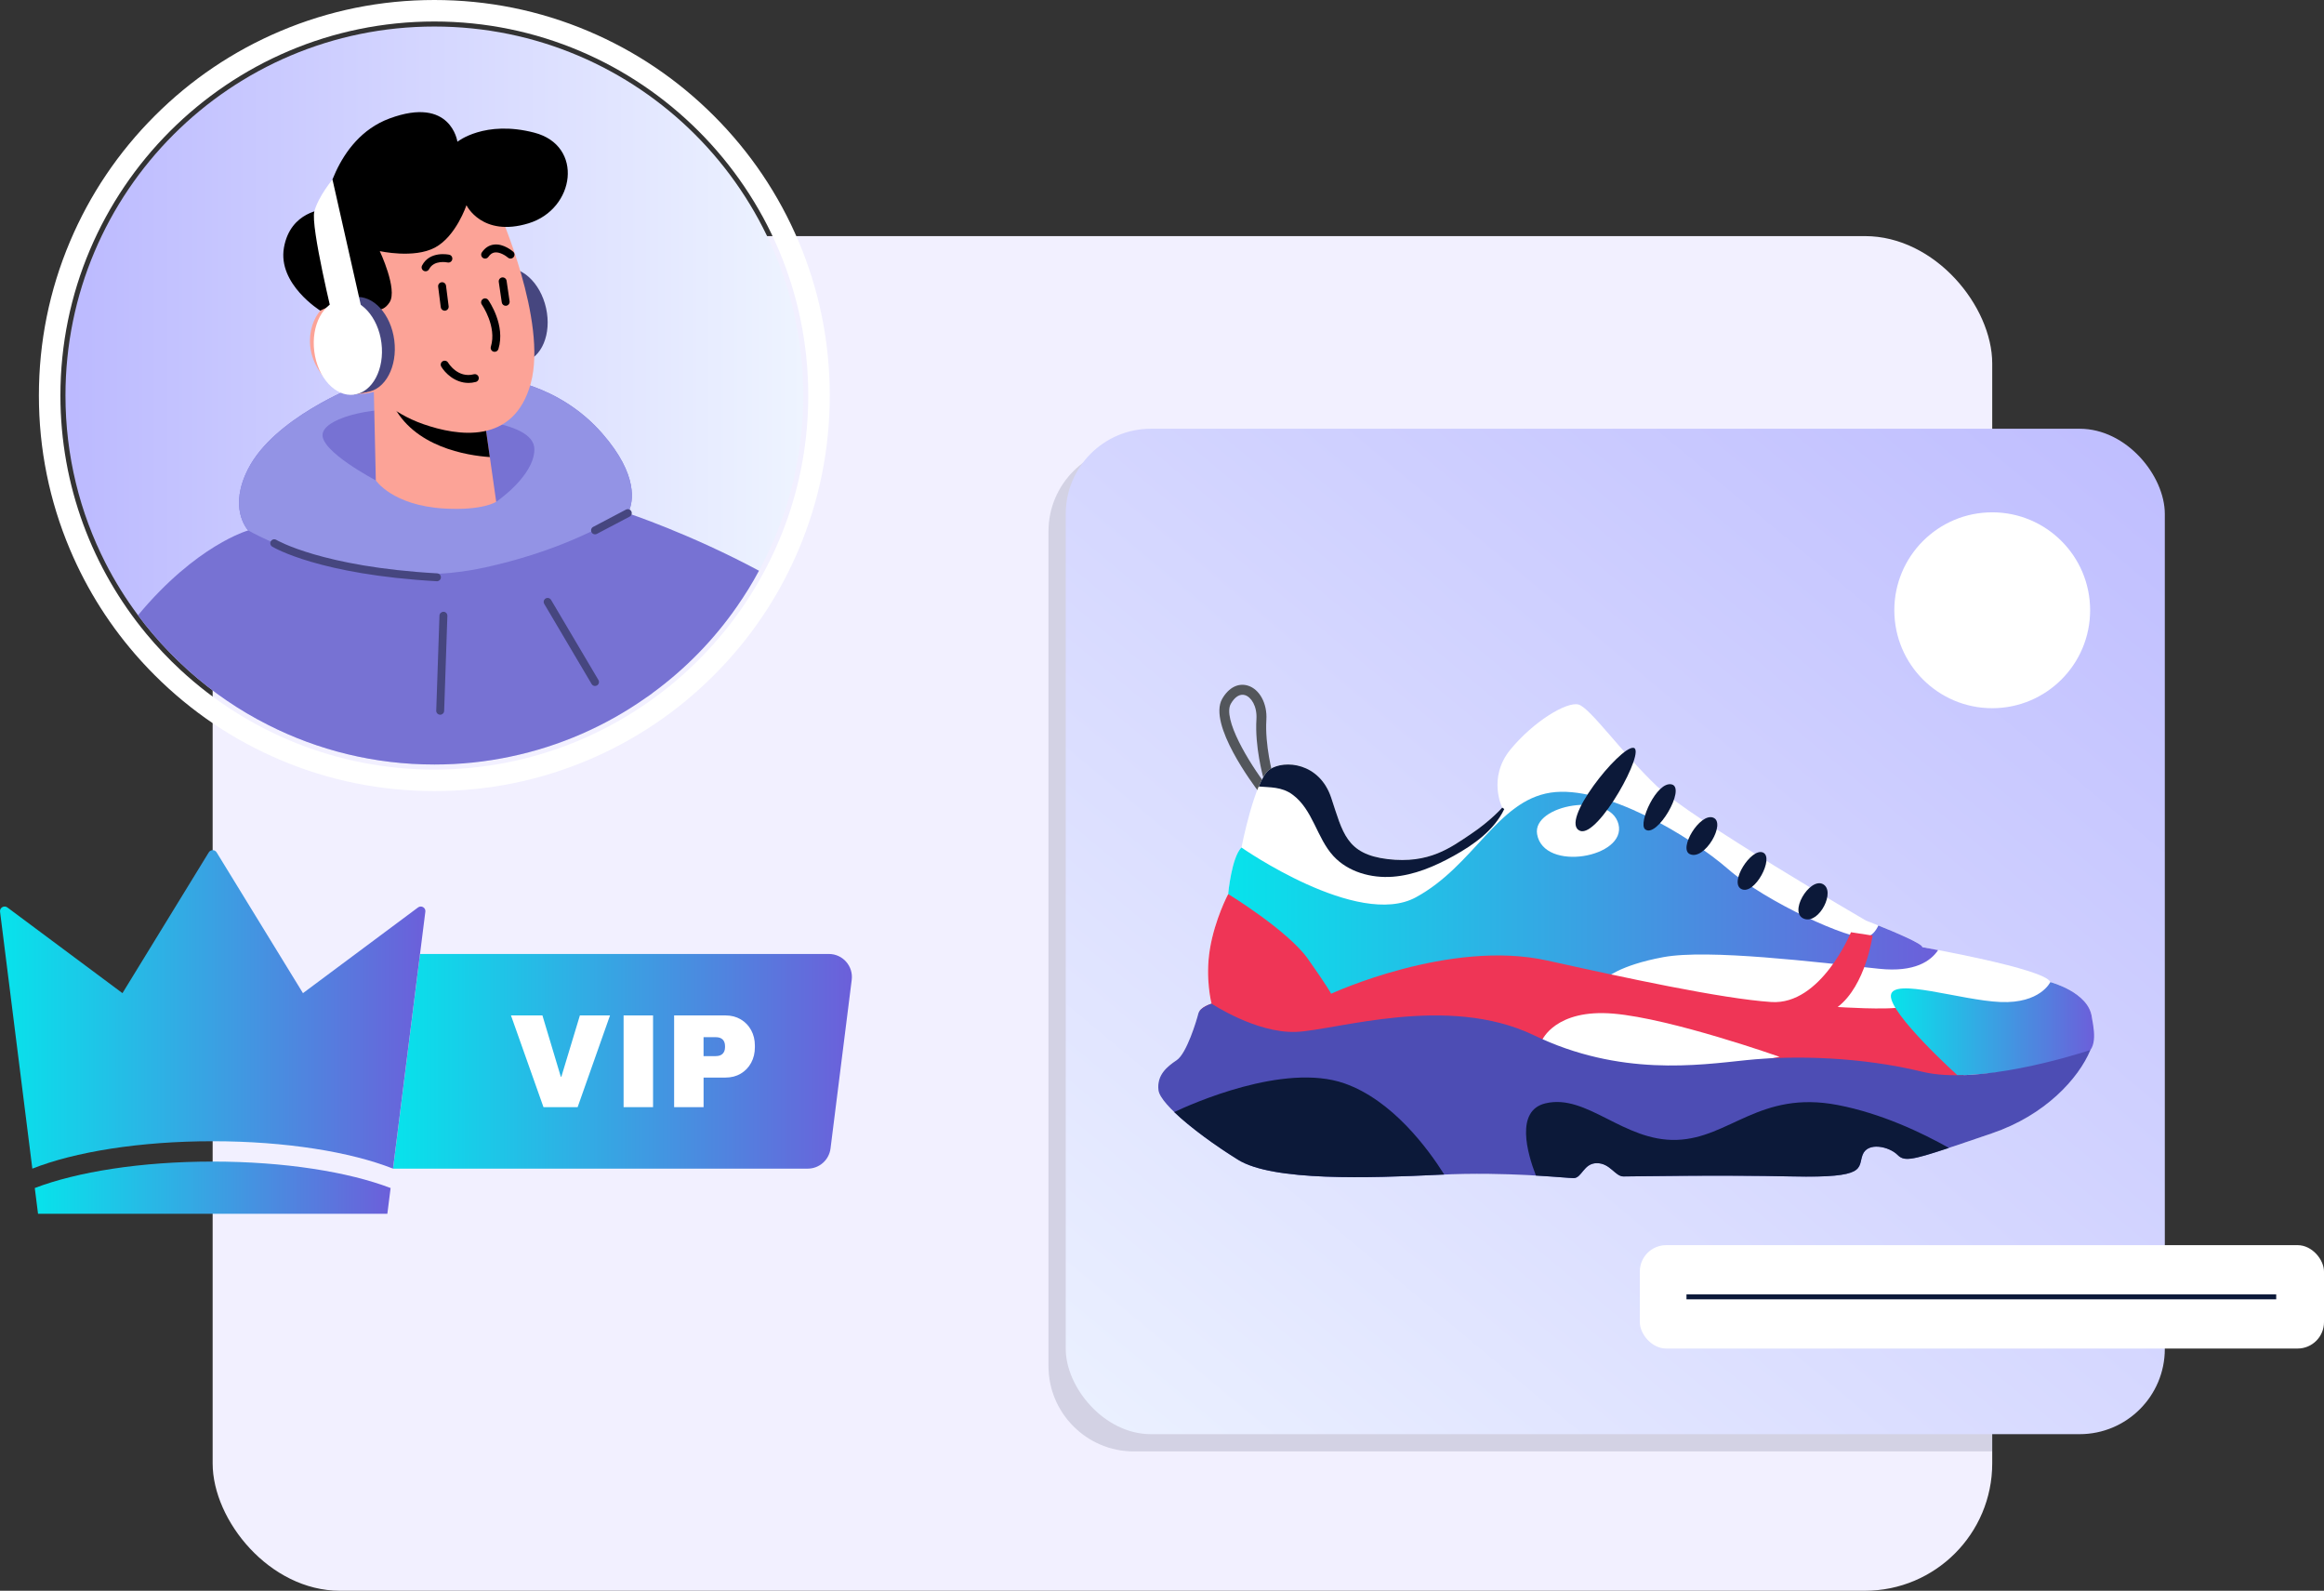
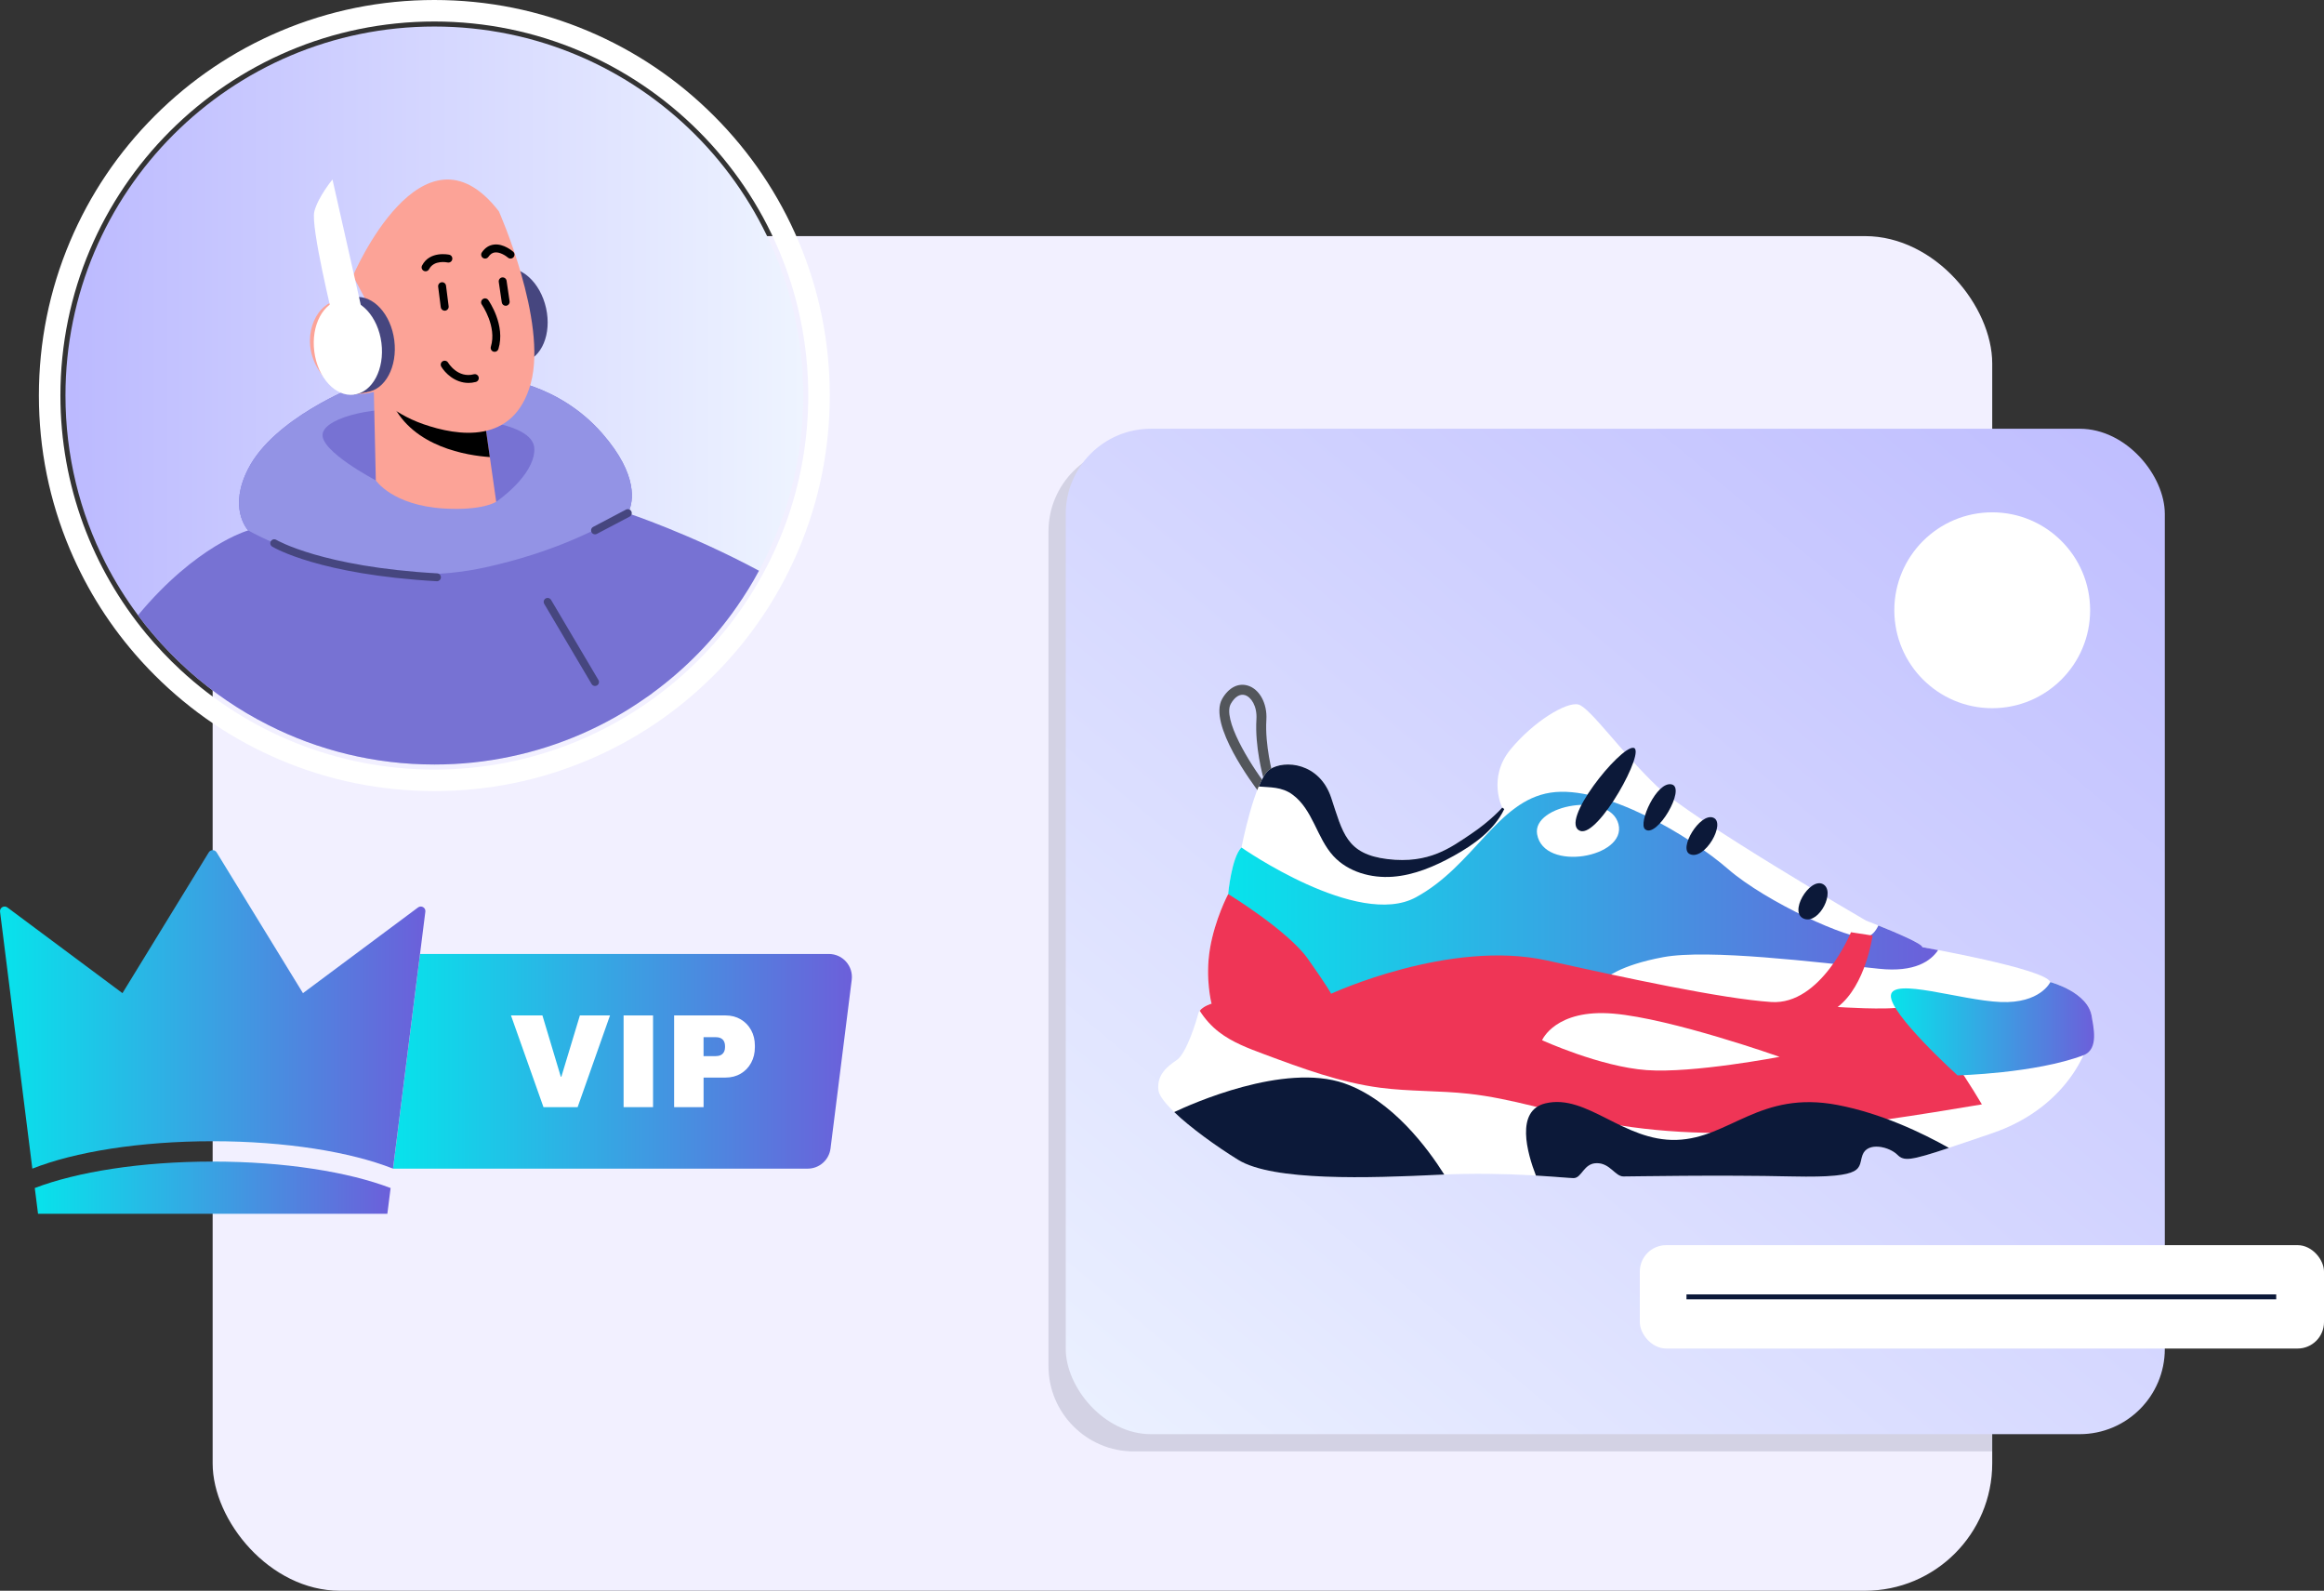
<svg xmlns="http://www.w3.org/2000/svg" xmlns:xlink="http://www.w3.org/1999/xlink" id="_Шар_2" data-name="Шар 2" viewBox="0 0 942.84 645.18">
  <rect x="0" y="0" width="942.84" height="645.18" fill="#333333" stroke="none" />
  <defs>
    <style>
      .cls-1 {
        fill: url(#_Градієнт_без_назви_10);
      }

      .cls-2 {
        fill: url(#_Градієнт_без_назви_14);
      }

      .cls-3 {
        fill: #f2f0ff;
      }

      .cls-4 {
        fill: #fff;
      }

      .cls-5 {
        fill: #ef3556;
      }

      .cls-6 {
        fill: #fca397;
      }

      .cls-7 {
        fill: #9393e5;
      }

      .cls-8 {
        fill: #0c1939;
      }

      .cls-9 {
        fill: #46467f;
      }

      .cls-10 {
        fill: #53565b;
      }

      .cls-11 {
        fill: #7772d3;
      }

      .cls-12 {
        fill: #4d4db4;
      }

      .cls-13 {
        fill: #11183f;
        opacity: .14;
      }

      .cls-14 {
        fill: url(#_Градієнт_без_назви_10-2);
      }

      .cls-15 {
        fill: url(#_Градієнт_без_назви_10-4);
      }

      .cls-16 {
        fill: url(#_Градієнт_без_назви_10-3);
      }

      .cls-17 {
        fill: url(#_Градієнт_без_назви_10-5);
      }

      .cls-18 {
        fill: url(#_Градієнт_без_назви_14-2);
      }
    </style>
    <linearGradient id="_Градієнт_без_назви_14" data-name="Градієнт без назви 14" x1="412.32" y1="116.61" x2="841.71" y2="632.3" gradientTransform="translate(1285.1) rotate(-180) scale(1 -1)" gradientUnits="userSpaceOnUse">
      <stop offset=".01" stop-color="#bcbaff" />
      <stop offset="1" stop-color="#eef4ff" />
    </linearGradient>
    <linearGradient id="_Градієнт_без_назви_10" data-name="Градієнт без назви 10" x1="650.37" y1="365.45" x2="938.4" y2="365.45" gradientTransform="translate(-152.1)" gradientUnits="userSpaceOnUse">
      <stop offset=".01" stop-color="#08e2eb" />
      <stop offset="1" stop-color="#6c5fda" />
    </linearGradient>
    <linearGradient id="_Градієнт_без_назви_10-2" data-name="Градієнт без назви 10" x1="919.2" y1="417.23" x2="1001.67" y2="417.23" xlink:href="#_Градієнт_без_назви_10" />
    <linearGradient id="_Градієнт_без_назви_10-3" data-name="Градієнт без назви 10" x1="159.46" y1="430.44" x2="345.61" y2="430.44" gradientTransform="matrix(1,0,0,1,0,0)" xlink:href="#_Градієнт_без_назви_10" />
    <linearGradient id="_Градієнт_без_назви_10-4" data-name="Градієнт без назви 10" x1="0" y1="409.39" x2="172.58" y2="409.39" gradientTransform="matrix(1,0,0,1,0,0)" xlink:href="#_Градієнт_без_назви_10" />
    <linearGradient id="_Градієнт_без_назви_10-5" data-name="Градієнт без назви 10" x1="14.11" y1="481.7" x2="158.47" y2="481.7" gradientTransform="matrix(1,0,0,1,0,0)" xlink:href="#_Градієнт_без_назви_10" />
    <linearGradient id="_Градієнт_без_назви_14-2" data-name="Градієнт без назви 14" x1="26.55" y1="160.42" x2="325.86" y2="160.42" gradientTransform="matrix(1,0,0,1,0,0)" xlink:href="#_Градієнт_без_назви_14" />
  </defs>
  <g id="_Шар_1-2" data-name="Шар 1">
    <g>
      <rect class="cls-3" x="86.27" y="95.76" width="721.97" height="549.42" rx="51.65" ry="51.65" />
      <path class="cls-13" d="m425.37,215.45v338.66c0,19.01,15.55,34.56,34.56,34.56h348.34V180.89h-348.34c-19.01,0-34.56,15.55-34.56,34.56Z" />
      <rect class="cls-2" x="432.37" y="173.89" width="445.89" height="407.78" rx="34.56" ry="34.56" />
      <circle class="cls-4" cx="808.24" cy="247.51" r="39.72" />
      <g>
        <path class="cls-10" d="m510.82,321.38c-2.15-2.8-20.86-27.64-14.98-37.95,2.59-4.53,6.47-6.54,10.38-5.37,4.78,1.43,7.96,7.28,7.54,13.91-.64,10.3,2.59,22.12,2.63,22.24l-3.9,1.08c-.14-.51-3.45-12.58-2.76-23.58.33-5.35-2.15-9.03-4.67-9.79-2.01-.6-4.09.67-5.71,3.5-3.44,6.02,7.17,23.73,14.67,33.48l-3.2,2.46Z" />
        <path class="cls-4" d="m491.53,407.07s-2.7-10.11-.67-22.24c2.02-12.13,7.41-22.24,7.41-22.24,0,0,1.35-14.82,5.39-18.87,0,0,5.39-27.63,11.45-31.67,6.06-4.04,20.21-2.7,24.93,11.45,4.72,14.15,6.06,22.91,22.91,24.93,16.84,2.02,25.6-4.72,33.69-10.11,8.09-5.39,12.8-10.78,12.8-10.78,0,0-6.06-12.13,3.37-23.58,9.43-11.45,22.91-19.54,27.63-18.19,4.72,1.35,17.52,19.54,31.67,33.02,14.15,13.48,84.9,54.58,84.9,54.58,0,0,22.91,8.76,22.91,10.78,0,0,49.86,8.76,51.88,14.15,0,0,15.5,4.04,16.84,14.15,1.35,10.11-8.76,36.39-40.43,47.17-31.67,10.78-35.04,12.13-38.41,8.76-3.37-3.37-12.13-5.39-14.15,0-2.02,5.39,2.02,9.43-28.3,8.76-30.32-.67-65.36,0-68.73,0s-5.39-5.39-10.78-5.39-6.06,6.06-9.43,6.06-26.28-2.7-54.58-1.35c-28.3,1.35-67.38,2.7-81.53-6.06-14.15-8.76-31.67-22.24-32.34-28.3-.67-6.06,3.37-9.43,7.41-12.13,4.04-2.7,8.09-16.17,8.76-18.87.67-2.7,5.39-4.04,5.39-4.04Z" />
        <path class="cls-1" d="m523.87,409.76l127.35-12.8s5.39-5.39,23.58-8.76c18.19-3.37,61.99,2.02,87.59,4.72,14.47,1.52,20.97-3.19,23.9-7.58-3.88-.74-6.38-1.18-6.38-1.18,0-1.41-11.12-6.09-17.86-8.8-1,2.19-2.57,4.2-5.04,4.75-6.06,1.35-40.43-14.15-55.93-27.63-15.5-13.48-50.53-34.36-72.1-30.99-21.56,3.37-30.99,29.65-54.58,42.45-23.58,12.8-70.75-20.21-70.75-20.21-4.04,4.04-5.39,18.87-5.39,18.87,12.8,12.13,25.6,47.17,25.6,47.17Z" />
        <path class="cls-5" d="m491.53,407.07s-3.35.96-4.8,2.88c2.1,3.31,4.74,6.27,7.85,8.66,5.4,4.15,11.89,6.58,18.27,8.96,15.36,5.72,30.88,11.48,47.12,13.6,11.88,1.55,23.94,1.12,35.85,2.43,17.51,1.93,34.38,7.56,51.64,11.08,51.5,10.49,104.74,1.87,156.58-6.76-9.14-15.34-18.14-28.52-32.22-39.5-6.06,1.35-26.28,0-26.28,0,11.45-8.76,14.15-28.97,14.15-28.97l-8.76-1.35s-12.13,29.65-32.34,28.3c-20.21-1.35-59.76-9.93-90.96-16.84-39.53-8.76-87.59,13.48-87.59,13.48,0,0-1.35-2.7-9.43-14.15-8.09-11.45-32.34-26.28-32.34-26.28,0,0-5.39,10.11-7.41,22.24-2.02,12.13.67,22.24.67,22.24Z" />
        <path class="cls-14" d="m845.28,427.96c6.44-2.44,3.85-11.9,3.37-15.5-1.35-10.11-16.84-14.15-16.84-14.15,0,0-4.04,8.76-20.21,8.09-16.17-.67-43.8-10.11-44.47-2.7-.67,7.41,27.04,32.45,27.04,32.45,0,0,31.59-.78,51.13-8.19Z" />
        <path class="cls-4" d="m625.62,421.89s5.39-12.8,28.97-10.78,67.38,17.52,67.38,17.52c0,0-35.04,6.74-53.9,5.39-18.87-1.35-42.45-12.13-42.45-12.13Z" />
        <path class="cls-4" d="m623.6,338.34c-2.09-12.02,29.65-17.52,33.02-4.04,3.37,13.48-30.32,19.54-33.02,4.04Z" />
        <path class="cls-8" d="m641.11,336.99c-9-3.27,16.17-34.36,21.56-33.69,5.39.67-14.15,36.39-21.56,33.69Z" />
        <path class="cls-8" d="m667.39,336.32c-2.89-2.48,4.72-19.54,10.78-18.19,6.06,1.35-6.06,22.24-10.78,18.19Z" />
        <path class="cls-8" d="m685.59,346.43c-4.81-2.14,4.04-16.84,9.43-14.82,5.39,2.02-3.37,17.52-9.43,14.82Z" />
-         <path class="cls-8" d="m706.47,360.58c-5.11-2.56,4.04-16.84,8.76-14.82,4.72,2.02-3.37,17.52-8.76,14.82Z" />
        <path class="cls-8" d="m732.08,372.7c-6.79-2.26,2.02-16.84,7.41-14.15,5.39,2.7-1.35,16.17-7.41,14.15Z" />
-         <path class="cls-12" d="m848.06,425.86c-7.34,2.42-45.81,14.26-68.14,8.83-24.93-6.06-51.88-6.74-71.42-4.72-19.54,2.02-51.21,6.74-86.25-10.11-35.04-16.84-80.18-2.02-96.35-1.35-16.17.67-34.36-11.45-34.36-11.45,0,0-4.72,1.35-5.39,4.04-.67,2.7-4.72,16.17-8.76,18.87-4.04,2.7-8.09,6.06-7.41,12.13.67,6.06,18.19,19.54,32.34,28.3,14.15,8.76,53.23,7.41,81.53,6.06,28.3-1.35,51.21,1.35,54.58,1.35s4.04-6.06,9.43-6.06,7.41,5.39,10.78,5.39,38.41-.67,68.73,0c30.32.67,26.28-3.37,28.3-8.76,2.02-5.39,10.78-3.37,14.15,0,3.37,3.37,6.74,2.02,38.41-8.76,21.36-7.27,35-22.11,39.84-33.76Z" />
        <path class="cls-8" d="m476.38,451.04c6.52,6.28,16.91,13.78,25.93,19.36,14.15,8.76,53.23,7.41,81.53,6.06.7-.03,1.4-.06,2.09-.09-6.62-10.52-21.12-30.19-40.5-36.97-24.52-8.58-62.4,8.48-69.05,11.63Z" />
        <path class="cls-8" d="m745.55,448.17c-31.67-6.06-43.8,13.48-65.36,14.15-21.56.67-36.39-18.87-53.23-14.82-12.25,2.94-7.4,20.13-3.84,29.29,8.22.48,13.77,1.03,15.29,1.03,3.37,0,4.04-6.06,9.43-6.06s7.41,5.39,10.78,5.39,38.41-.67,68.73,0c30.32.67,26.28-3.37,28.3-8.76,2.02-5.39,10.78-3.37,14.15,0,2.6,2.6,5.22,2.39,20.87-2.82-11.06-6.22-27.46-14.01-45.13-17.4Z" />
        <path class="cls-8" d="m610.27,328.15c-.29-.2-.56-.42-.84-.63.01.02.02.03.02.03,0,0-4.72,5.39-12.8,10.78-8.09,5.39-16.84,12.13-33.69,10.11-16.84-2.02-18.19-10.78-22.91-24.93-4.72-14.15-18.87-15.5-24.93-11.45-1.56,1.04-3.07,3.64-4.46,6.93,4.56.41,9.28.05,13.67,3.26,8.35,6.09,9.84,17.6,16.65,24.97,5.96,6.44,15.28,9.02,24.03,8.37,8.75-.66,17.04-4.2,24.71-8.45,8.3-4.59,16.44-10.44,20.55-18.99Z" />
      </g>
      <rect class="cls-4" x="665.27" y="505.01" width="277.57" height="41.93" rx="10.71" ry="10.71" />
      <rect class="cls-8" x="684.2" y="524.98" width="239.25" height="2" />
      <path class="cls-4" d="m324.02,97.98c-8.08-19.1-19.65-36.26-34.38-50.99-14.73-14.73-31.89-26.3-50.99-34.38C218.87,4.24,197.86,0,176.21,0s-42.67,4.24-62.45,12.61c-19.1,8.08-36.26,19.64-50.99,34.38-14.73,14.73-26.3,31.89-34.38,50.99-8.37,19.78-12.61,40.79-12.61,62.44s4.24,42.67,12.61,62.45c6.99,16.53,16.59,31.6,28.6,44.9.4.44.8.89,1.21,1.32,1.48,1.62,3.01,3.2,4.57,4.76,14.73,14.73,31.89,26.3,50.99,34.38,19.78,8.37,40.79,12.61,62.45,12.61s42.66-4.24,62.44-12.61c19.1-8.08,36.26-19.65,50.99-34.38,1.56-1.56,3.08-3.15,4.57-4.76.41-.44.81-.88,1.21-1.32,12.01-13.3,21.61-28.38,28.6-44.9,8.37-19.78,12.61-40.79,12.61-62.45s-4.24-42.66-12.61-62.44Zm-30.9,159.02c-4.32,5.22-8.99,10.16-13.96,14.76-27.07,25.04-63.25,40.37-102.94,40.37s-75.88-15.32-102.94-40.37c-4.97-4.6-9.64-9.54-13.97-14.76-21.73-26.26-34.8-59.92-34.8-96.58C24.5,76.77,92.55,8.72,176.21,8.72s151.7,68.05,151.7,151.7c0,36.66-13.07,70.32-34.8,96.58Z" />
      <g>
        <path class="cls-16" d="m159.46,473.98h168.22c4.7,0,8.67-3.5,9.26-8.17l8.6-68.4c.7-5.57-3.64-10.5-9.26-10.5h-165.87l-10.95,87.07Z" />
        <g>
          <path class="cls-4" d="m220.49,449.04l-13.19-37.2h12.76l7.46,24.87h.22l7.52-24.87h12.22l-13.14,37.2h-13.84Z" />
          <path class="cls-4" d="m252.99,449.04v-37.2h11.95v37.2h-11.95Z" />
          <path class="cls-4" d="m300.52,413.44c1.8,1.06,3.21,2.52,4.22,4.38,1.01,1.86,1.51,3.94,1.51,6.25v.7c0,2.31-.5,4.4-1.51,6.27-1.01,1.87-2.42,3.34-4.22,4.41-1.8,1.06-3.86,1.59-6.16,1.59h-8.92v12h-11.95v-37.2h20.87c2.31,0,4.36.53,6.16,1.6Zm-15.09,14.9h4.92c1.26,0,2.21-.32,2.84-.97.63-.65.95-1.53.95-2.65v-.43c0-1.15-.32-2.05-.95-2.68-.63-.63-1.58-.95-2.84-.95h-4.92v7.68Z" />
        </g>
        <path class="cls-15" d="m172.56,369.77l-13.11,104.21c-17.13-6.78-43.54-11.12-73.17-11.12s-56.04,4.34-73.16,11.12L.02,369.77c-.21-1.63,1.65-2.71,2.97-1.73l46.69,34.76,35.02-57.1c.73-1.19,2.45-1.19,3.18,0l35.03,57.1,46.69-34.76c1.32-.98,3.17.1,2.97,1.73Z" />
        <path class="cls-17" d="m158.47,481.84l-1.32,10.44H15.43l-1.32-10.44c17.14-6.55,43.11-10.73,72.17-10.73s55.04,4.18,72.18,10.73Z" />
      </g>
      <g>
        <path class="cls-18" d="m325.86,160.44c0,25.71-6.48,49.91-17.94,71.03-2.66,5.01-5.68,9.85-8.92,14.51-9.34,13.45-20.9,25.29-34.09,34.95-.06.1-.16.13-.22.19-.87.64-1.73,1.28-2.63,1.86-16.24,11.43-34.86,19.68-54.95,23.88-9.95,2.12-20.29,3.21-30.88,3.21-24.3,0-47.22-5.78-67.5-16.08-11.72-5.91-22.53-13.32-32.23-21.99-5.2-4.69-10.11-9.69-14.64-15.05-2.05-2.41-4.01-4.88-5.87-7.41-4.98-6.68-9.4-13.77-13.22-21.25-10.37-20.38-16.21-43.43-16.21-67.86C26.55,77.78,93.57,10.76,176.22,10.76s149.64,67.02,149.64,149.67Z" />
        <path class="cls-9" d="m221.53,124.93c-2.34-10.46-10.24-17.6-17.64-15.95l-3.85.58c-.47.04-.93.1-1.4.21-7.4,1.66-11.5,11.48-9.16,21.94,2.34,10.46,10.24,17.6,17.64,15.95l3.85-.58c.47-.04.93-.1,1.4-.21,7.4-1.66,11.5-11.48,9.16-21.94Z" />
        <path class="cls-11" d="m307.92,231.47c-2.66,5.01-5.68,9.85-8.92,14.51-9.34,13.45-20.9,25.29-34.09,34.95-.06.1-.16.13-.22.19-.87.64-1.73,1.28-2.63,1.86-16.24,11.43-34.86,19.68-54.95,23.88-9.95,2.12-20.29,3.21-30.88,3.21-24.3,0-47.22-5.78-67.5-16.08-11.72-5.91-22.53-13.32-32.23-21.99-5.2-4.69-10.11-9.69-14.64-15.05-2.05-2.41-4.01-4.88-5.87-7.41,23.78-28.63,44.71-34.41,44.71-34.41-.67-.74-8.02-9.4,0-25,10.56-20.61,43.36-33.35,43.36-33.35l57.9-3.43s24.36,1.77,42.4,22.5c14.93,17.08,12.26,27.93,10.85,31.23-.26.71-.51,1.06-.51,1.06,0,0,25,8.22,53.22,23.34Z" />
        <path class="cls-7" d="m255.22,207.07c-12.01,7.6-31.26,17.11-58.41,23.07-50.78,11.21-96.12-15.01-96.12-15.01-.68-.74-8.03-9.39,0-25.02,10.56-20.6,43.37-33.33,43.37-33.33l57.91-3.43s24.34,1.76,42.41,22.49c14.92,17.08,12.26,27.92,10.84,31.23Z" />
        <path class="cls-11" d="m152.47,194.83s-22.94-11.98-21.57-18.98c1.37-7,23.64-11.7,37.9-9.01,14.26,2.69,47.99,3.11,47.99,15.38,0,10.85-15.48,21.29-15.48,21.29l-32.51-9.38-16.33.7Z" />
        <path class="cls-6" d="m151.67,158.92l.8,35.91s6.7,10.18,27.75,11.42c15.68.92,21.09-2.74,21.09-2.74l-2.59-18.14-2.54-17.69-38.12-7.5-6.39-1.27Z" />
        <path d="m158.06,160.19c.11.98.51,2.13,1.12,3.44,8.43,17.76,30.48,21.14,39.54,21.75l-2.54-17.69-38.12-7.5Z" />
        <path class="cls-6" d="m202.37,85.66s19.84,44.6,12.97,69.78c-6.87,25.18-29.8,21.38-43.53,16.61-13.73-4.77-20.15-13.12-20.15-13.12,0,0-12.77,4.42-21.41-7.42s-3.46-25.54,3.83-28.72c7.29-3.18,16.01,2.04,16.01,2.04l-6.9-12.95s28.21-66.26,59.17-26.21Z" />
        <path d="m200.68,142.69c-.16,0-.32-.02-.48-.07-.85-.26-1.32-1.16-1.06-2.01,2.51-8.13-3.59-16.98-3.66-17.07-.51-.72-.33-1.72.39-2.23.72-.51,1.72-.34,2.23.39.29.41,7.08,10.21,4.1,19.86-.21.69-.85,1.13-1.53,1.13Z" />
        <path d="m148.19,145.92c-.41,0-.82-.16-1.12-.49l-12.15-12.88c-.58-.62-.56-1.6.06-2.18.62-.59,1.6-.56,2.18.06l12.15,12.88c.58.62.56,1.6-.06,2.18-.3.28-.68.42-1.06.42Z" />
        <path d="m135.33,142.47c-.75,0-1.41-.55-1.52-1.31-.13-.84.45-1.63,1.29-1.76l8.41-1.27c.86-.12,1.63.45,1.76,1.29.13.84-.45,1.63-1.29,1.76l-8.41,1.27c-.08.01-.16.02-.23.02Z" />
-         <path d="m150.09,124.82s4.62,3.03,7.97-2.22c3.35-5.25-3.99-20.76-3.99-20.76,0,0,13.85,3.14,22.41-1.44s12.76-17.18,12.76-17.18c0,0,6.3,13.13,25.21,7.35,18.91-5.78,22.51-31.51,2.33-36.76-20.18-5.25-31.21,3.68-31.21,3.68,0,0-2.56-18.67-27.51-9.45-22.74,8.4-26.58,36.88-26.58,36.88,0,0-13.65.64-16.28,15.49-2.63,14.85,14.75,25.59,14.75,25.59,0,0,9.86-5.78,20.14-1.18Z" />
        <path d="m180.41,126.01c-.8,0-1.49-.59-1.59-1.4l-1.06-8.33c-.11-.88.51-1.68,1.39-1.8.89-.12,1.68.51,1.8,1.39l1.06,8.33c.11.88-.51,1.68-1.39,1.8-.07,0-.14.01-.21.01Z" />
        <path d="m205.16,124.02c-.78,0-1.47-.57-1.59-1.37l-1.22-8.31c-.13-.88.48-1.69,1.35-1.82.87-.11,1.69.48,1.82,1.35l1.22,8.31c.13.88-.48,1.69-1.35,1.82-.08,0-.16.02-.24.02Z" />
        <path d="m172.65,110.03c-.25,0-.5-.06-.73-.18-.79-.4-1.1-1.37-.69-2.16,3.1-6.02,10.7-4.45,11.02-4.38.87.18,1.41,1.03,1.23,1.9-.18.87-1.03,1.42-1.9,1.24-.23-.06-5.53-1.11-7.49,2.71-.29.55-.85.87-1.43.87Z" />
        <path d="m196.81,104.88c-.31,0-.63-.09-.9-.28-.73-.5-.92-1.5-.42-2.23,1.27-1.86,2.91-2.93,4.88-3.17,3.96-.51,7.65,2.74,7.81,2.87.66.59.73,1.6.14,2.26-.59.66-1.6.72-2.26.14-.77-.67-3.22-2.34-5.3-2.09-1.02.13-1.88.71-2.61,1.79-.31.45-.81.7-1.33.7Z" />
        <path class="cls-9" d="m177.28,235.74c-47.6-2.66-66.08-13.58-66.85-14.04-.76-.46-1-1.45-.54-2.2.46-.76,1.44-1,2.2-.54.18.11,18.71,10.97,65.27,13.58.89.05,1.56.81,1.51,1.69-.05.85-.76,1.51-1.6,1.51Z" />
-         <path class="cls-9" d="m178.58,289.88c-.94-.03-1.64-.77-1.6-1.66l1.31-38.55c.03-.89.78-1.53,1.66-1.55.89.03,1.58.77,1.55,1.66l-1.31,38.55c-.03.87-.74,1.55-1.6,1.55Z" />
        <path class="cls-9" d="m241.4,278.22c-.55,0-1.08-.28-1.38-.79l-19.22-32.5c-.45-.76-.2-1.75.56-2.2.76-.44,1.75-.19,2.2.56l19.22,32.5c.45.76.2,1.75-.56,2.2-.26.15-.54.22-.81.22Z" />
        <path class="cls-9" d="m241.4,216.72c-.58,0-1.13-.31-1.42-.86-.41-.79-.11-1.76.67-2.17l13.3-7c.79-.41,1.76-.11,2.17.67.41.79.11,1.76-.67,2.17l-13.3,7c-.24.13-.49.18-.75.18Z" />
        <g>
          <path class="cls-9" d="m159.96,138.02c1.36,10.63-3.63,20.04-11.15,21-7.52.96-14.73-6.88-16.09-17.51s3.63-20.04,11.15-21c7.52-.96,14.73,6.88,16.09,17.51Z" />
          <polygon class="cls-9" points="143.87 120.51 138.66 121.56 143.6 160.07 148.8 159.02 154.49 152.91 156.14 131.56 143.87 120.51" />
          <path class="cls-4" d="m154.75,139.07c1.36,10.63-3.63,20.04-11.15,21-7.52.96-14.73-6.88-16.09-17.51-1.36-10.63,3.63-20.04,11.15-21,7.52-.96,14.73,6.88,16.09,17.51Z" />
        </g>
        <path class="cls-4" d="m134.89,72.8s-5.74,6.88-7.36,12.94c-1.61,6.06,7.8,44.33,7.8,44.33l11.88-2.69-12.32-54.57Z" />
        <path d="m190.04,155.3c-5.54,0-9.52-4.08-11.01-6.59-.45-.76-.2-1.74.56-2.19.76-.45,1.74-.2,2.2.55.16.27,3.94,6.42,10.44,4.73.84-.23,1.73.29,1.96,1.15.22.86-.29,1.73-1.15,1.96-1.04.27-2.04.4-3,.4Z" />
      </g>
    </g>
  </g>
</svg>